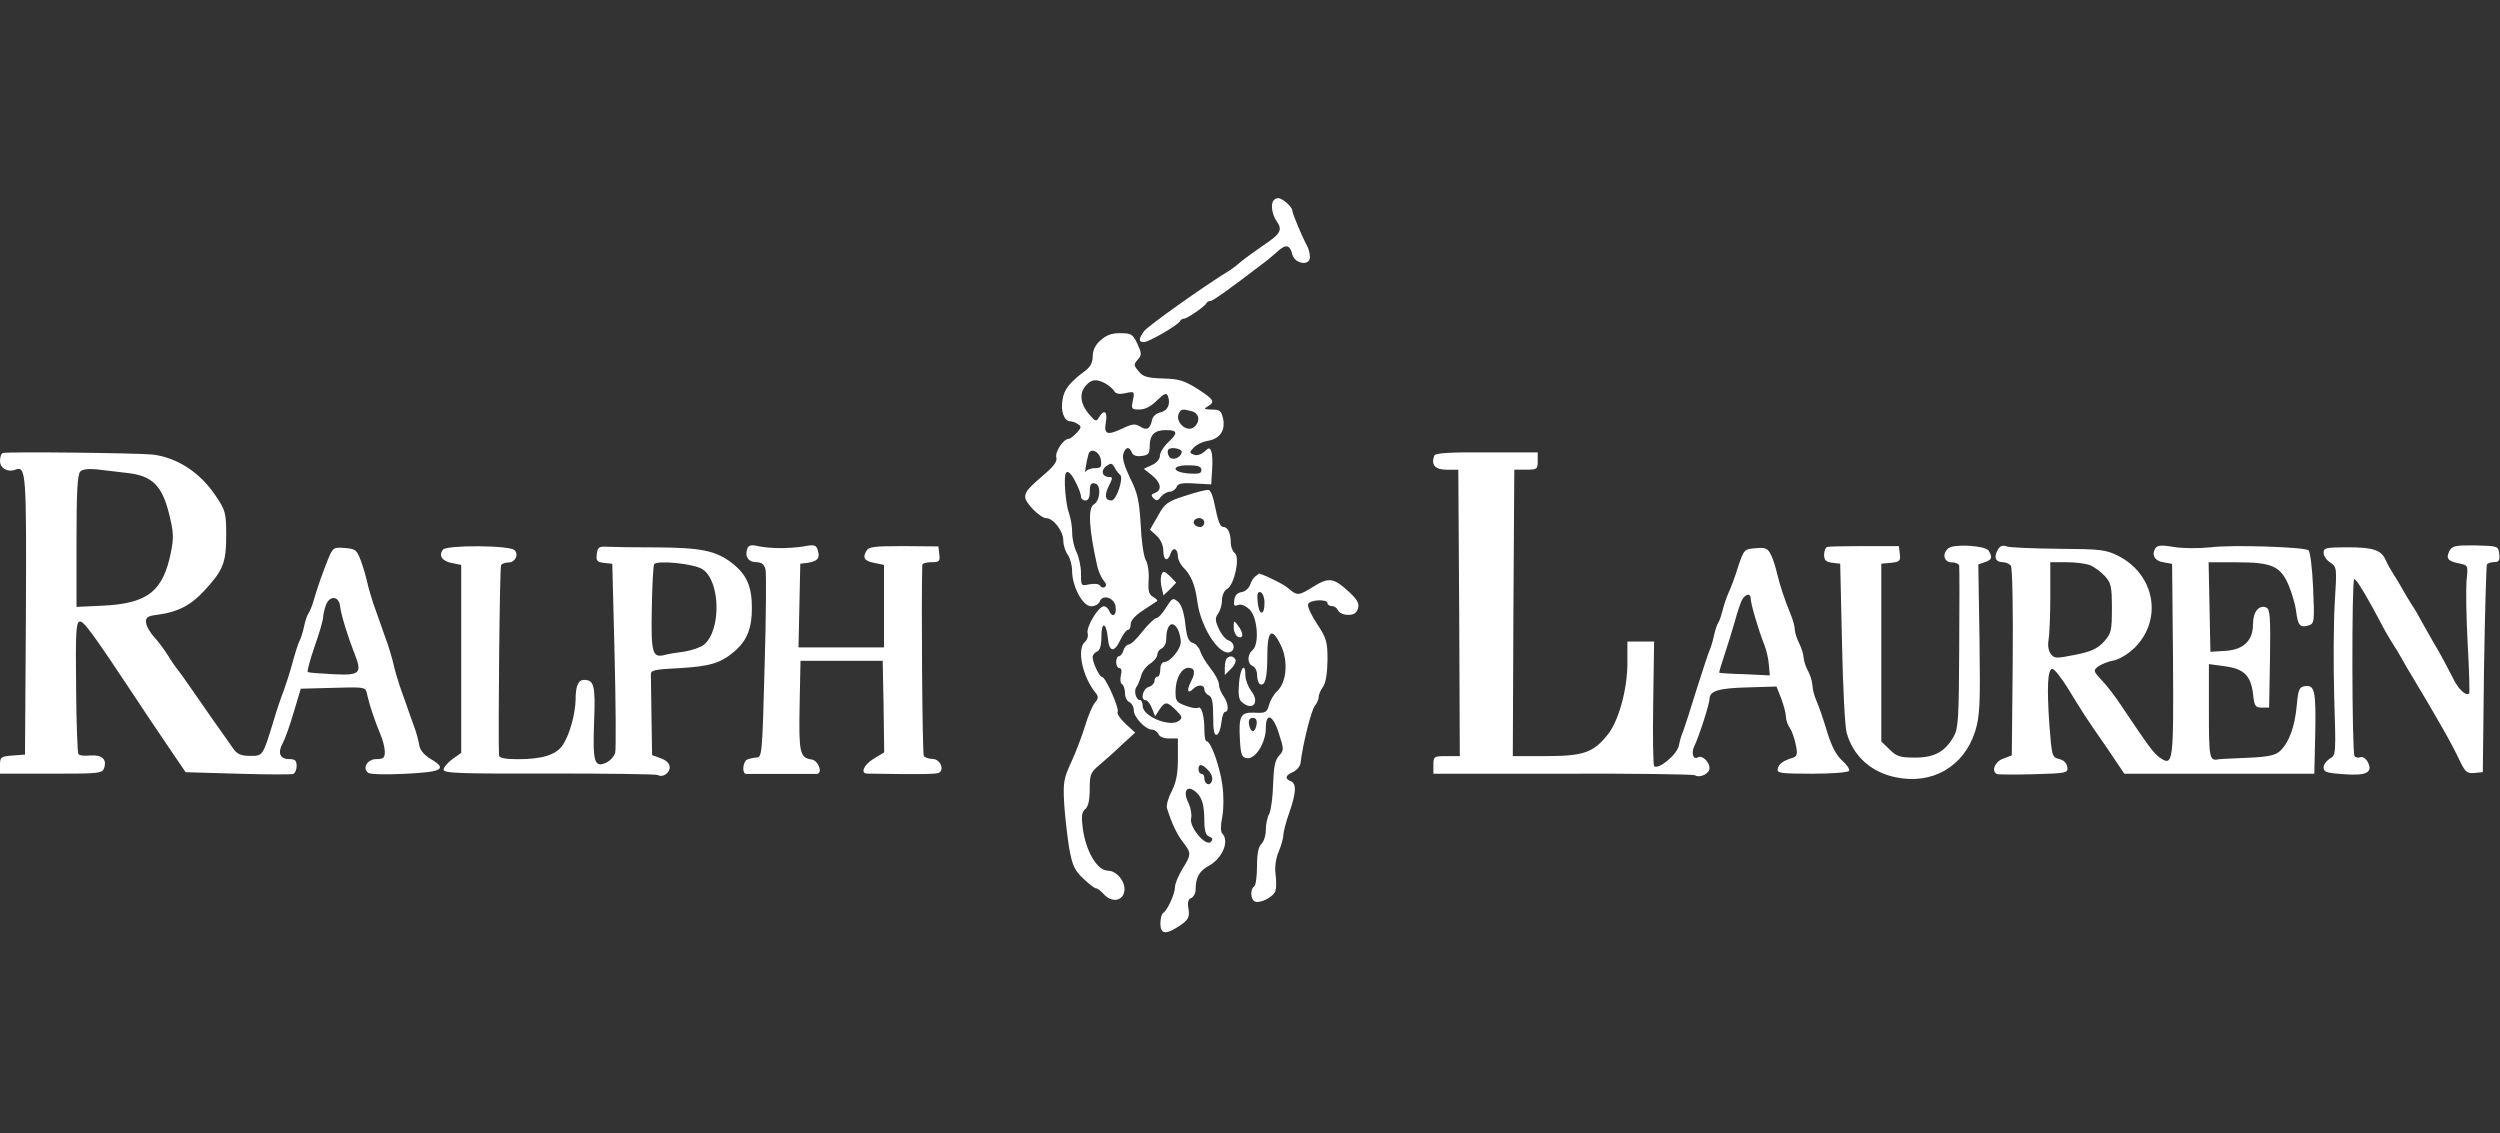
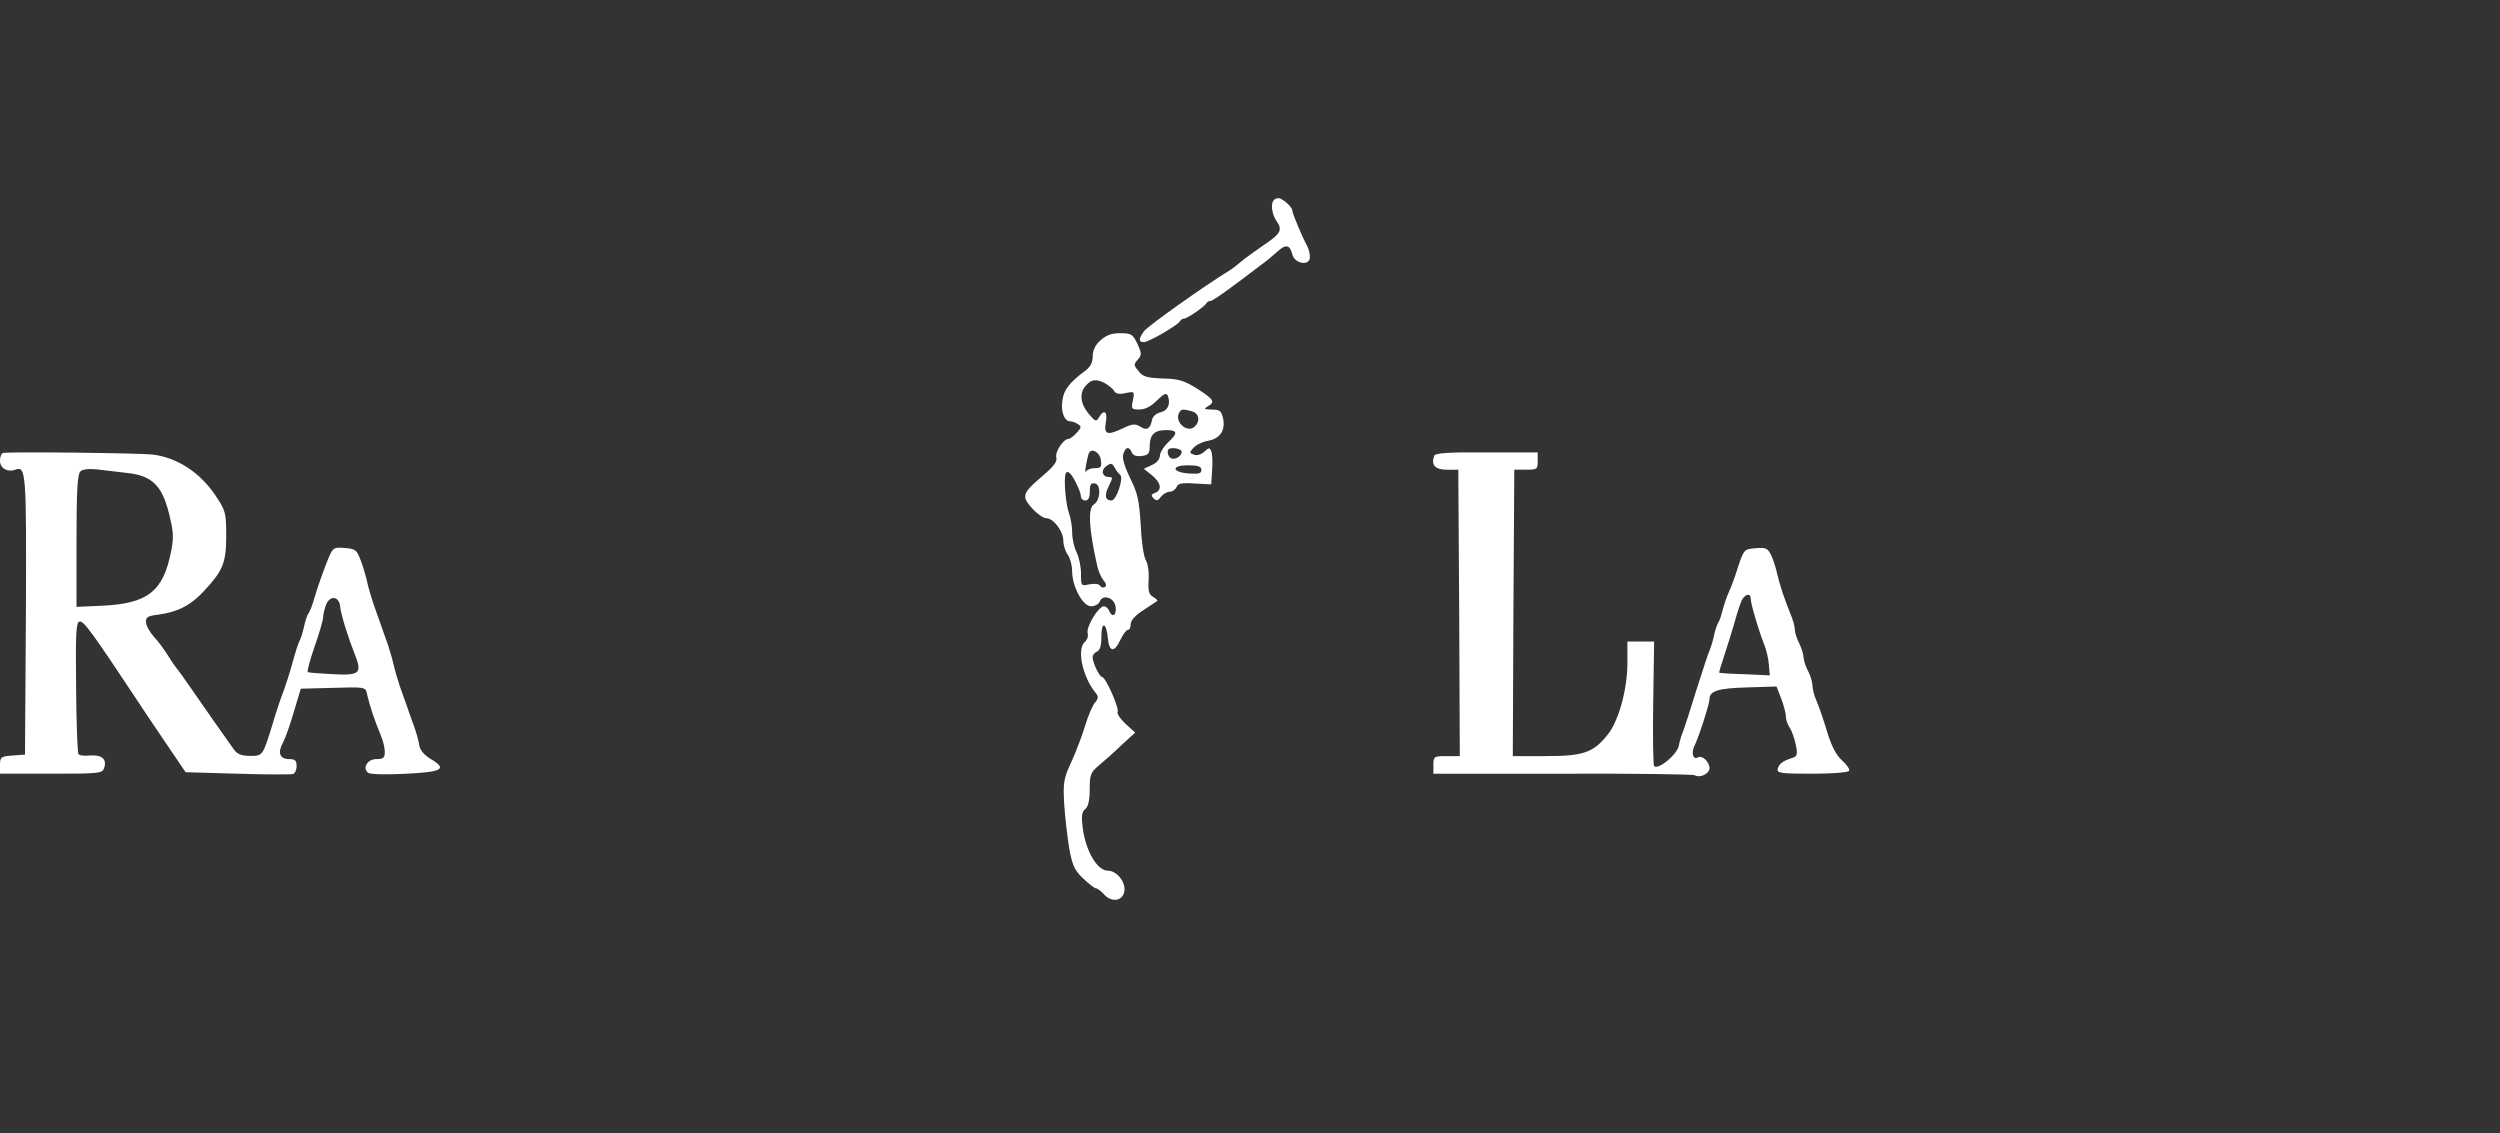
<svg xmlns="http://www.w3.org/2000/svg" version="1.1" id="Layer_1" x="0px" y="0px" viewBox="0 0 2500 1133" style="enable-background:new 0 0 2500 1133;" xml:space="preserve">
  <rect x="0" y="0" width="2500" height="1133" fill="#333333" stroke="none" />
  <style type="text/css"> .st0{fill:#FFFFFF;} </style>
  <path class="st0" d="M1273.9,200.1c-3.5,3.2-2.1,14.1,2.6,20.9c6.5,9.1,4.1,12.9-14.1,25c-8.5,5.9-18.2,12.9-21.7,15.9 c-3.2,2.9-7.9,6.5-10.6,8.2c-25.6,15.6-82.5,56.1-86.1,61.1c-5.6,7.9-5.6,10.9,0,10.9c4.7,0,34.7-17.3,36.1-21.1 c0.6-1.2,2.3-2.3,3.8-2.3c3.2,0,21.1-12.3,22.6-15.6c0.6-1.2,2.3-2.1,3.8-2.1c2.6,0,19.7-12.3,50.8-36.1c5-3.5,12-9.4,16.2-13.2 c8.5-7.9,12.6-7,15,2.6c2.3,9.7,17.6,12,17.6,2.9c0-3.5-1.2-8.5-2.9-11.5c-4.7-8.5-14.7-32.3-14.7-35.2c0-3.5-10-12.3-13.8-12.3 C1277.2,198,1274.8,198.9,1273.9,200.1L1273.9,200.1z" />
  <path class="st0" d="M1100.3,340.5c-5,4.4-7.6,10-7.6,15.9c0,6.2-2.3,10.6-7.9,14.7c-15,11.2-20.9,18.5-22.3,28.8 c-2.1,11.2,1.8,21.4,7.6,21.4c2.1,0,5.6,1.2,7.9,2.9c3.5,2.1,3.5,3.5-1.2,8.5c-3.2,3.5-6.8,6.2-8.2,6.2c-5.3,0-13.8,13.2-12.3,18.5 c1.2,3.5-2.1,8.2-9.4,14.7c-18.8,16.2-21.7,19.4-21.7,25c0,5.9,15.3,21.1,21.1,21.1c7,0,17,12.9,17,22.3c0,4.7,2.1,11.2,4.4,14.1 c2.3,3.2,4.4,10.6,4.4,16.2c0,15.6,10.6,35.5,19.1,35.5c3.5,0,7.6-2.1,8.5-4.7c2.9-7.9,15-3.8,15.9,5.3c1.2,8.8-3.5,11.2-6.5,3.8 c-0.9-2.3-3.2-4.4-5.3-4.4c-5.6,0.3-17.6,20.6-16.2,26.7c0.9,2.9-0.3,6.8-2.6,8.8c-8.5,7-2.6,35.2,10.9,51.4 c2.6,3.2,2.6,5.3-0.9,9.4c-2.3,2.6-6.8,12.9-9.7,22.6c-2.9,9.7-9.1,26.1-13.8,36.4c-7.9,17-8.5,20.9-7.3,42.6 c0.9,12.9,3.2,32.9,5,44.1c3.2,17.3,5.3,22,14.1,30.3c5.6,5.3,11.2,9.7,12.6,9.7c1.5,0,5,2.6,8.2,6.2c7.9,8.5,19.1,6.5,20.3-3.8 c1.2-9.1-7.9-20-16.4-20c-10.9,0-22.3-19.7-25.3-42.9c-1.5-11.7-0.9-15.9,2.6-18.8c2.9-2.3,4.4-8.8,4.4-19.7c0-14.4,0.9-17,9.1-23.8 c5.3-4.4,15.6-13.5,22.9-20.6l13.5-12.3l-9.7-8.8c-5.3-5-8.8-10.3-7.9-11.7c2.1-3.2-12-35.2-15.6-35.2c-2.6,0-9.4-14.4-9.4-19.7 c0-2.3,2.1-4.7,4.4-5.6c2.9-1.2,4.4-5.9,4.4-15.3c0-15.6,5-13.8,6.5,2.1c1.2,13.8,6.5,14.4,12.3,1.8c2.6-5.6,6.2-10.3,7.6-10.3 c1.8,0,2.9-2.6,2.9-5.9c0-3.5,4.7-8.8,12.6-13.8c6.8-4.4,12.9-8.5,13.8-9.1c0.9-0.6-0.9-2.3-3.8-4.1c-4.4-2.3-5.3-5.9-4.7-16.4 c0.6-7.6-0.6-17-2.9-20.6c-2.1-3.8-4.4-19.7-5-35.2c-1.5-24.1-2.9-31.4-10.6-46.7c-5.6-11.7-8.2-20.3-6.8-24.1 c2.3-7.3,5.9-7.9,8.5-1.5c1.2,2.9,4.4,4.1,9.7,3.5c7-0.9,8.2-2.3,8.2-10.6c0.3-10.9,5-15.3,16.4-15.3c11.5,0,12,2.9,2.6,11.7 c-5,4.7-8.8,10.9-8.8,13.8c0,3.5-3.2,7.3-7.9,9.4l-8.2,3.8l8.2,6.5c9.1,7.3,10.3,15,2.9,17.6c-3.8,1.5-4.1,2.6-1.2,5.6 c2.9,2.6,4.4,2.3,7.3-1.8c2.1-2.6,6.2-5,8.8-5c2.6,0,5.6-2.1,6.8-4.7c1.2-3.5,5.3-4.4,18.2-3.5l16.4,0.9l0.9-14.4 c0.6-7.9,0.3-16.2-0.9-18.8c-1.5-3.8-2.3-3.8-7,0.6c-2.9,2.6-7.3,4.1-10.3,2.9c-4.7-1.8-4.7-2.3-0.3-7c2.6-2.9,9.4-6.2,15-7 c11.7-2.3,17-10.6,14.4-22.6c-1.8-7.3-3.2-8.5-11.2-8.5c-7.9-0.3-8.5-0.6-4.1-3.2c7.6-4.4,6.5-6.8-10.3-17.6 c-13.2-8.2-18.5-10-34.7-10.3c-15.6-0.6-20-1.8-24.1-7.3c-5-5.9-5-6.8-0.9-11.5s4.1-6.2-0.3-15.9c-4.7-9.7-6.2-10.6-17.3-10.6 C1111.5,333.1,1106.2,335.2,1100.3,340.5L1100.3,340.5z M1105.3,383.4c3.5,2.1,7.6,5.3,8.8,7.6c1.8,2.9,5.3,3.5,11.5,2.1 c8.8-1.8,9.1-1.8,7.3,7.3c-1.8,8.5-1.5,9.1,6.5,9.1c5.9,0,11.7-3.2,17.6-9.1c7.3-7,9.4-7.9,10.9-4.4c2.9,7.9,0,14.7-7.6,16.4 c-4.1,0.9-7.6,4.1-8.2,7.3c-1.8,9.1-5.3,11.2-11.7,7c-5.3-3.2-7.9-2.9-16.7,1.2c-16.4,7.9-20,6.8-17.9-5.3 c2.1-11.2-1.8-13.8-6.8-5.3c-2.6,4.7-3.8,4.4-10.3-3.5c-8.5-10.3-9.7-20.9-2.6-28.5C1091.5,379.2,1096.5,378.7,1105.3,383.4 L1105.3,383.4z M1192,411.3c7.3,2.1,8.5,10.3,2.3,15.6c-7.6,6.5-20.3-5.6-15-14.4C1181.4,408.9,1182.9,408.9,1192,411.3L1192,411.3z M1181.7,452.1c-0.9,5.9-9.7,9.1-12.6,4.4c-1.5-2.3-1.8-5.3-0.9-6.8C1170.3,446.5,1182.3,448.6,1181.7,452.1L1181.7,452.1z M1100.9,460.3c0.9,6.8,0,7.9-6.5,7.9c-3.8,0-7.9,1.8-8.8,3.5c-1.5,3.8,0.9-10.9,2.9-17.6C1090.6,447.1,1100,451.8,1100.9,460.3z M1120,474.7c4.1,2.6-3.5,25.8-8.5,25.8c-6.5,0-7.3-5.3-2.6-14.7c3.8-7.6,4.1-8.8,0.3-8.8c-7,0-8.8-6.5-2.9-10.9 c4.7-3.2,5.6-3.2,8.2,1.2C1115.9,470.3,1118.6,473.5,1120,474.7z M1201.4,470c0,3.5-2.6,4.1-12.3,3.5c-17.3-1.2-18.5-8.2-1.2-8.2 C1198.2,465.3,1201.4,466.5,1201.4,470z M1076.3,483.5c2.6,5,4.7,10.9,4.7,13.2c0,2.1,2.1,3.8,4.4,3.8c2.9,0,4.4-2.9,4.4-9.1 c0-7,1.2-8.8,5.3-7.9c6.2,1.2,5.3,17-1.2,20.9c-6.2,3.5-5,24.7,3.5,62.3c1.2,4.7,3.8,10.9,6.2,13.8c2.6,2.9,3.2,5.3,1.2,6.5 c-1.5,1.2-3.8,0.3-4.7-1.2c-1.2-2.1-5.6-2.3-10.6-1.5c-8.5,1.8-8.5,1.8-8.5-10.9c0-7-2.1-16.4-4.4-21.1c-2.3-4.4-4.4-13.2-4.4-19.4 c0-6.5-1.5-15-3.2-19.7c-3.2-8.2-5.6-35.5-3.2-39.9C1067.4,469.7,1071.6,473.5,1076.3,483.5z M2.9,453c-1.8,0.6-2.9,4.1-2.9,7.9 c0,7.3,7.6,11.7,15.3,8.8c10.9-4.1,11.2,2.9,10.6,145.7L25,754.6l-12.3,0.9C0.9,756.4,0,757,0,765.2v8.5h51.1 c49.6,0,51.4-0.3,53.2-6.2c2.6-8.5-2.6-12.9-14.4-12c-5.6,0.6-10.6,0-11.5-1.5c-0.9-1.5-2.1-31.4-2.3-67c-0.6-55.5,0-64.6,3.5-65.5 c4.1-0.6,12,10,58.5,80.2c2.3,3.8,14.1,21.1,25.8,38.5l21.7,32l51.7,1.5c28.8,0.9,53.8,0.9,55.8,0.3c1.8-0.6,3.5-4.1,3.5-7.9 c0-5.6-1.5-7-7.3-7c-9.7,0-12-6.5-6.2-16.7c2.3-4.4,7.3-18.5,10.9-31.1l6.8-22.6l22.9-0.6c45.2-1.2,41.4-1.8,43.8,7.9 c2.3,10,7.3,25,13.2,39.1c2.3,5.3,4.1,12.9,4.1,16.7c0,6.2-1.5,7.3-8.5,7.3c-9.1,0-14.4,9.4-7.9,13.8c1.8,1.5,18.2,1.8,36.7,0.9 c37.3-1.8,42.6-4.7,25.8-14.7c-6.5-3.8-10.9-8.8-11.7-14.1c-0.6-4.4-2.9-12.6-5-18.2c-2.1-5.6-5.3-15-7.3-20.6s-5.3-15-7.3-20.6 c-1.8-5.6-4.7-15-5.9-20.6c-1.2-5.6-4.1-15-5.9-20.6c-2.1-5.6-5.3-15-7.3-20.6s-5.3-15-7.3-20.6c-1.8-5.6-4.7-15-5.9-20.6 s-4.1-15.6-6.5-22c-4.1-10.9-5.3-11.7-16.2-12.6c-10.9-0.9-11.7-0.3-16.2,10.3c-5.6,14.1-10.9,28.8-14.7,42 c-1.5,5.6-4.1,11.5-5.3,13.2c-1.2,1.5-3.2,7.6-4.4,13.2s-3.2,12-4.7,14.7c-1.2,2.3-4.4,12.3-7,22s-6.8,22.3-8.8,27.9 c-2.3,5.6-7,19.4-10.3,30.8c-10.6,34.4-10.3,33.8-23.2,33.8c-8.8,0-12.9-1.8-16.4-6.8c-8.8-12.3-32.3-45.8-42.6-60.8 c-5.6-8.2-11.7-16.7-13.2-18.5c-1.8-2.1-6.2-8.2-9.7-14.1c-3.5-5.6-9.7-14.1-13.8-18.5s-7.9-10.9-8.2-14.4 c-0.6-5.6,1.2-6.8,12.6-8.2c19.1-2.6,32.3-9.4,45.5-23.8c18.8-20.3,22-27.9,22-55.2c0-22.6-0.6-25-10.6-39.9 c-15.3-22.9-37.9-37.9-62.6-41.1C138.4,453,7.6,451.5,2.9,453L2.9,453z M126.6,472.9c25.3,2.6,35.2,12.3,42.3,40.2 c4.7,18.8,5,24.4,2.1,38.8c-7.9,39.7-23.5,51.7-68.7,53.8l-25.8,1.2v-65.8c0-48.8,0.9-66.7,3.8-69.6c2.3-2.3,8.2-2.9,16.7-2.1 C104.3,470.3,117.5,471.8,126.6,472.9z M340.1,606.3c0.9,8.5,8.2,31.7,14.4,47.3c7.9,19.7,5.6,22-21.1,20.6 c-12.9-0.6-24.4-1.5-25.6-2.1c-0.9-0.6,2.1-12,6.8-25.6c4.7-13.2,8.5-26.4,8.5-29.1s1.5-8.5,2.9-12.6 C329.9,595.1,339,596,340.1,606.3L340.1,606.3z M1434.3,455.6c-3.5,9.1,0.6,14.1,12.3,14.1h11.7l0.9,143.1l0.6,143.3h-13.2 c-12.6,0-13.2,0.3-13.2,8.8v8.8h129.2c71.1-0.3,130.4,0.6,132.2,1.5c5,3.2,14.7-1.5,14.7-7c0-6.5-7.3-13.2-11.5-10.9 c-4.7,2.9-7-4.1-3.8-10.9c4.7-9.4,15.3-42.6,15.3-47.3c0-8.2,8.8-10.9,37.6-11.7l29.4-0.9l4.7,12c2.6,6.8,4.7,15,4.7,18.2 s1.8,8.2,4.1,11.5c2.1,3.2,4.7,10.9,5.9,17c1.8,9.1,1.2,11.2-3.2,12.6c-9.7,2.9-14.1,6.2-15,11.2c-0.9,4.1,3.2,4.7,34.4,4.7 c19.4,0,35.8-1.2,37-2.9c0.9-1.5-2.3-6.2-7-10.3c-5.9-5.3-10.6-14.4-15-28.8c-3.5-11.7-8.2-25.6-10.6-30.8s-4.1-12.6-4.1-16.2 c-0.3-3.5-2.1-9.7-4.4-13.8s-4.1-10-4.4-13.2c0-3.2-2.1-9.7-4.4-14.4c-2.3-4.4-4.4-10.9-4.4-13.8s-1.8-9.7-4.1-15 c-6.2-15.3-10.9-29.4-13.5-40.5c-1.2-5.6-3.8-14.1-5.9-18.5c-3.5-7.3-5.3-8.2-15.6-7.3c-11.5,0.9-11.7,1.2-17.6,18.5 c-2.9,9.7-7.3,21.4-9.7,26.4c-2.1,4.7-4.7,12.6-5.9,17.6c-1.2,4.7-2.9,10-4.1,11.7c-1.2,1.5-3.2,7.6-4.4,13.2 c-1.2,5.6-3.2,12-4.4,14.7c-1.2,2.3-7,20.3-13.2,39.7c-5.9,19.4-12,37.9-13.2,41.1c-1.5,3.2-3.5,9.7-4.4,14.7 c-1.8,8.8-20.6,24.4-24.7,20.3c-0.9-0.9-1.5-29.4-0.9-63.2l0.9-61.4h-26.7V663c0,26.4-8.8,58.5-20,72 c-14.1,17.6-24.1,21.1-61.4,21.1h-33.2l0.6-143.3l0.9-143.1h11.7c11.2,0,11.7-0.6,11.7-8.5v-8.8h-51.1 C1449.9,452.1,1435.2,453,1434.3,455.6L1434.3,455.6z M1750.7,598.7c0,5,7.9,31.7,13.5,45.8c2.3,5.6,4.4,15,4.7,20.6l0.9,10.3 l-25-1.2c-13.8-0.3-25.3-1.2-25.6-1.5s2.1-8.2,5.3-17.9s7.9-24.7,10.3-33.2c2.3-8.8,5.6-18.2,7-21.4 C1745.4,593.7,1750.7,592.8,1750.7,598.7L1750.7,598.7z" />
-   <path class="st0" d="M1185.8,495.6c-18.5,5.9-20.9,7.6-27.9,20.3l-7.9,13.8l6.8,6.2c3.8,3.5,6.5,9.7,6.5,14.7c0,10,4.4,11.7,7.3,2.9 c2.3-7,7.3-5,7.3,2.9c0,2.9,2.3,7.6,5,10.6c8.2,7.9,12.3,18.2,14.4,34.4c3.5,27,23.5,56.7,33.8,50.2c4.4-2.6,2.9-9.4-2.6-11.2 c-2.9-0.9-7.3-6.2-9.7-11.7c-3.8-8.2-3.8-10.9-0.6-15.3c2.1-2.9,3.8-8.8,3.8-13.2c0-4.7,2.1-9.4,5-11.2c7.3-3.8,13.2-31.4,7.9-35.8 c-2.3-1.8-4.1-6.5-4.1-10c0-9.7-2.9-16.2-7.3-16.2c-3.5,0-5.3-4.7-9.7-26.1c-1.2-5.6-3.5-10.6-5-10.9 C1207,489.4,1196.7,492,1185.8,495.6L1185.8,495.6z M1204.3,522.6c0,2.3-1.8,4.4-4.1,4.4c-5,0-8.2-4.1-5.6-7 C1198.2,516.4,1204.3,518.2,1204.3,522.6z M443,549.6c-4.7,5.9-0.9,11.7,9.1,13.5l9.1,1.8v188l-8.8,6.2c-4.7,3.5-8.8,8.2-8.8,10.6 c0,3.5,15.6,4.1,105.7,3.8c58.2,0,106.9,0.6,108.4,1.5c4.7,2.9,12-1.8,12-7.6c0-3.8-3.2-7-8.8-9.1l-8.8-3.2l-0.6-37.6 c-0.3-20.6-0.6-39.9-0.6-42.9c-0.3-4.4,3.5-5.3,29.1-6.5c30.5-1.8,40.8-5,55.2-17.3c12-10.9,16.7-22.6,16.7-42.9 c0-21.7-5.3-33.5-20-44.9c-15.9-12.3-30.8-15.3-74.6-15.6c-21.4,0-43.8-0.3-49.3-0.6c-9.1-0.6-10.3,0.3-11.2,7.3 c-0.9,6.8,0.3,7.9,7.3,8.8l8.2,0.9l2.3,91.1c1.2,49.9,1.5,94,0.6,97.8c-0.9,3.5-5,8.2-9.1,10c-11.7,5.3-13.5-0.6-12-40.8 c1.5-36.4,0-42-10-42c-5.9,0-8.5,5.9-8.5,20c-0.3,14.4-6.2,35.5-12.9,45.2c-6.5,9.7-20.3,14.1-44.9,14.1c-12.6,0-18.5-1.2-18.8-3.8 c-0.9-16.4,0.6-188.3,2.1-190.3c0.9-1.5,4.1-2.6,7.3-2.6c6.8,0,10.6-7.9,6.2-12.3C509.9,545.2,446.8,544.9,443,549.6L443,549.6z M702.6,569.3c17.9,11.7,18.8,61.4,1.2,75.5c-3.2,2.6-12,5.6-19.4,6.8c-7.3,0.9-15.9,2.3-19.1,3.2c-12.9,3.5-14.4-1.2-13.5-46.1 c0.3-22.9,1.5-43.2,2.3-44.4C656.8,559.9,694.4,563.7,702.6,569.3L702.6,569.3z" />
-   <path class="st0" d="M747.3,548.7c-2.9,7.6,1.2,13.5,8.8,13.5c5.6,0,7.9,2.1,9.4,7c0.9,3.8,0.6,47.6-0.9,97.5 c-2.3,87.8-2.6,90.8-8.2,90.8c-3.2,0.3-7.6,1.2-9.7,2.3c-4.1,2.9-4.7,13.8-0.6,14.1h70.8c6.2-0.6,1.5-13.5-5.3-14.4 c-11.7-1.8-12.9-6.5-12-53.8l0.9-44.9h82.2l0.9,45.8l0.6,45.8l-10.3,6.2c-10,5.9-14.1,15-6.5,15c52.9,0.9,69,0.6,71.7-0.9 c5.6-3.5,0.9-13.8-6.8-13.8c-3.5,0-7.6-1.5-8.5-2.9c-1.5-2.3-2.6-161.3-1.5-190.9c0-1.8,4.1-2.9,9.1-2.9c7.9,0,8.8-0.9,7.9-7.9 l-0.9-7.9l-34.7-0.3c-30.5,0-35.2,0.6-37.6,5.3c-3.8,6.8-1.5,9.7,9.1,11.7l8.8,1.8v82.5h-85.5l0.9-42l0.9-41.7l7.3-0.9 c10-1.5,12.6-4.7,10.3-12.3c-1.8-5.6-3.2-6.2-14.1-4.1c-15,2.3-33.8,2.3-45.8-0.3C751.4,544.6,748.4,545.2,747.3,548.7L747.3,548.7z M1827,547c-1.5,0.6-2.9,4.1-2.9,7.9c0,5.3,1.8,7,8.2,7.9l7.9,0.9l1.8,79.3c0.9,43.5,2.9,84,4.7,89.9c6.5,23.2,24.4,39.4,49.1,44.4 c36.4,7.6,68.1-10.6,79.3-45.8c4.7-15.3,5.3-25.8,4.4-92.2l-1.2-74.9l6.8-2.3c7-2.6,7.6-4.7,3.5-11.5c-3.2-5-34.7-7-40.2-2.3 c-6.8,5.6-4.4,14.1,3.5,14.1c4.1,0,7.3,1.8,7.3,3.5c0.3,2.1,0.3,39.4,0,82.5c-0.3,69-0.9,79.9-5.3,87.8 c-8.8,15.6-19.4,21.4-39.1,21.4c-15,0-18.2-1.2-25.3-8.2l-8.2-7.9V563.7l9.7-0.9c8.5-0.9,9.7-1.8,8.8-8.8l-0.9-7.9h-34.4 C1845.6,546.1,1828.8,546.4,1827,547L1827,547z M1997.4,550.5c-3.8,7-1.8,11.7,5.6,11.7c2.9,0,6.5,1.8,7.9,3.5 c1.5,2.1,2.3,45.5,1.8,96.9l-0.9,92.8l-8.5,3.2c-8.5,2.9-12.6,13.2-5.9,15.6c1.5,0.3,18.2,0.6,36.7,0c32.9-0.9,34.1-1.2,33.2-7.3 c-0.6-3.8-3.5-6.8-8.2-7.9c-7-1.8-7.3-2.6-9.7-33.8c-2.6-38.2-1.8-54.9,2.6-56.4c1.8-0.6,9.1,8.5,16.2,20c15.3,25,16.4,27,39.1,59.6 l17,25.3h190l0.9-38.5c0.9-43.5-0.3-50.5-10-49.1c-5.9,0.9-7,2.9-8.5,20c-2.1,21.4-7.9,37-17,45.2c-4.7,4.1-11.7,5.6-32.3,6.5 c-14.4,0.6-27.3,1.2-28.8,1.5c-9.1,1.8-9.7-0.6-9.7-47.6v-47.6l15.6,2.1c19.4,2.6,26.1,9.1,28.5,27.3c1.2,12.6,2.3,14.1,8.8,14.1 h7.3l0.9-49.3c0.6-42,0-49.3-3.8-50.8c-7.3-2.9-13.2,4.4-13.2,16.7c0,16.4-9.4,25.6-27.9,26.7l-14.7,0.9l-0.9-44.9l-0.9-44.6h28.2 c35,0,43.5,3.8,51.7,22.6c3.2,7.6,6.8,19.4,7.6,26.4c1.8,14.4,4.1,16.7,12.6,14.1c5.6-1.8,5.9-3.8,4.4-37.6 c-0.9-20-2.9-36.4-4.7-37.6c-5.3-3.2-76.4-5.6-97.8-2.9c-11.2,1.2-27.6,1.2-36.4-0.3c-12.3-2.1-16.7-1.8-18.8,1.2 c-4.1,6.8-0.9,12.6,7.9,14.1l8.8,1.5l0.9,95.8c0.6,103.4,0.3,107.5-13.5,97.8c-5.9-4.1-10.6-10.6-38.8-52.6 c-5.3-8.2-13.8-19.1-18.8-24.4c-8.8-9.4-8.8-10-3.5-14.1c3.2-2.1,10-5,15.6-5.9c5.6-1.2,14.4-6.5,20.9-12.9 c27.9-28.2,20-72.6-16.2-91.4c-12.9-6.5-17.6-7-59.6-7.3c-25.3-0.3-48.8-1.2-52-2.3C2002.4,544.9,1999.8,545.8,1997.4,550.5 L1997.4,550.5z M2089.9,565.2c4.1,1.5,10.9,6.5,14.7,10.6c6.5,7,7.3,10.6,7.3,32.3c0,22.6-0.6,25.3-7.9,33.5 c-6.5,7-12.6,10-28.8,13.2c-19.1,3.8-20.9,3.8-24.4-0.9c-2.3-2.9-3.2-8.5-2.3-13.5c0.9-4.7,1.8-24.1,1.8-43.2v-35h15.9 C2075,562.2,2085.5,563.4,2089.9,565.2z M2449.5,550.8c-3.8,7.6-1.8,10.3,9.4,12.6c9.1,1.8,9.4,1.8,7.6,17.3 c-0.6,8.2-0.3,37,1.2,63.4c1.5,26.7,2.1,48.8,1.5,49.3c-3.2,3.2-11.2-4.4-16.7-16.2c-3.8-7.6-12-23.2-18.8-34.4 c-6.5-11.5-12.9-22.6-14.1-25s-4.7-8.5-7.9-13.2c-3.2-5-7-11.5-8.8-14.7c-1.8-3.2-5.6-10-8.8-14.7c-3.2-5-7-11.7-8.5-15.3 c-4.4-10-12.6-12.6-38.2-12.6c-21.4,0-23.8,0.6-23.8,5.6c0,2.9,2.9,7.3,6.8,9.7c6.5,4.4,6.5,5.3,4.4,39.4c-1.2,19.1-1.5,61.7-0.6,94 c1.8,58.5,1.8,59.3-4.4,62.6c-3.2,2.1-6.2,5.9-6.2,8.8c0,4.7,2.9,5.6,20,6.8c22.9,1.8,29.7-1.8,24.1-12.3c-1.8-3.5-5.3-5.6-7.3-4.7 c-2.3,0.9-5,0.3-5.9-1.2c-2.6-4.1-2.9-176.2-0.3-176.8c2.1-0.9,12.9,17.6,31.1,52c1.8,3.2,5.6,9.7,8.8,14.7c3.2,4.7,7,11.5,8.8,14.7 c1.8,3.2,4.7,8.5,6.8,11.7c27,44.9,42.3,71.7,49.6,87.5c5.9,12.3,7.6,13.8,15,13.2l8.5-0.9l1.2-102.8c0.9-56.4,2.3-103.7,2.9-104.9 c0.9-1.2,4.1-2.3,7.3-2.3c4.7,0,5.9-1.8,5-8.2c-0.9-7.9-1.2-7.9-23.8-8.5C2455.6,545.2,2452.4,545.8,2449.5,550.8L2449.5,550.8z M1161.4,574.9c-0.9,2.6-0.9,8.5,0.3,12.9l1.8,7.6l6.5-6.2l6.2-6.5l-6.2-6.5C1164.1,570.8,1163.2,570.5,1161.4,574.9L1161.4,574.9z M1255.4,576.3c-1.8,1.2-4.1,5-5.3,8.5c-1.2,3.5-5,6.8-8.5,7.3c-4.1,0.6-6.8,3.2-7.3,7.9c-0.9,5.6,0,6.5,3.8,5 c3.2-1.2,7.3,0.6,11.7,4.7c7.9,8.2,9.7,35,2.6,40.5c-5.3,4.7-5.3,13.5,0.3,15.9c2.3,0.9,4.4,4.7,4.4,8.8s1.2,7.9,2.6,9.1 c5.3,2.9,7.6-5.9,7.6-27.6c0-26.1,4.4-30,13.5-11.2c7.6,15.6,5.9,37-3.5,45.8c-3.2,2.9-7,9.1-8.2,13.8c-2.1,7.6-3.5,8.5-14.4,7.9 c-14.4-0.6-16.2,2.9-14.7,28.8c0.9,13.5,1.8,15.9,7,16.7c8.5,1.2,18.8-15.6,18.8-30c0-16.4,7.3-13.5,13.2,5.6c5,15.6,5,16.4,0,22 c-4.1,4.4-5.3,11.5-5.9,28.5c-0.3,12.6-2.1,25.8-3.8,29.4c-2.1,3.5-3.5,10.9-3.5,16.4s-2.1,11.7-4.4,13.8c-2.9,2.6-4.4,9.4-4.4,22.3 c0,10-1.2,19.4-2.9,20.3c-3.8,2.3-3.8,12.3,0.3,14.7c4.7,3.2,19.7-4.4,21.1-10.6c0.9-2.9,0.9-10.6,0-16.7 c-0.9-6.8,0.3-15.6,3.2-22.3c2.6-6.2,4.7-13.8,4.7-16.7c0-3.2,2.6-13.2,5.9-22.3c7-20,7.3-29.1,1.5-31.4c-6.2-2.3-5.6-5.9,2.1-9.1 c3.8-1.8,7-5.6,7.6-8.8c2.3-19.7,10.9-53.5,14.4-57.6c2.1-2.3,3.8-6.5,3.8-8.8c0-2.6,2.1-7,4.4-10.3c2.6-3.5,4.1-12.6,4.4-26.1 c0-18.8-0.9-22-10.3-36.4c-5.9-8.8-10-17.6-9.1-20c1.8-4.4,19.4-5.3,19.4-0.9c0,1.5,2.1,2.9,4.4,2.9c2.6,0,5.3,2.1,6.2,4.4 c1.2,2.3,5.3,4.4,10,4.4c5.9,0,8.5-1.8,10-6.8c1.2-5-0.9-8.8-10.6-17.6c-14.4-12.9-19.1-13.2-34.7-3.5c-14.1,8.8-15.6,9.1-25,0.9 c-5-4.4-29.4-15.9-29.4-14.1C1258.7,574,1257.2,575.2,1255.4,576.3L1255.4,576.3z M1264.5,602.8c0,13.5-5.6,12.9-6.8-0.6 c-0.9-8.2,0-10.9,2.9-10C1262.8,593.1,1264.5,597.8,1264.5,602.8L1264.5,602.8z M1256.6,724.4c-0.6,3.8-2.1,6.8-3.8,6.8 c-1.5,0-3.2-2.9-3.8-6.8c-0.6-4.4,0.6-6.5,3.8-6.5S1257.2,720,1256.6,724.4z M1166.1,607.5c-3.5,5.9-7.9,10.6-9.7,10.6 c-2.1,0.3-8.2,6.2-13.8,13.2c-5.6,7.3-11.7,13.2-13.8,13.2c-1.8,0-4.4,2.6-5.3,5.9c-0.9,3.2-3.2,5.9-4.7,5.9c-1.5,0-2.6,2.6-2.6,5.9 s1.5,5.9,3.2,5.9c2.1,0,2.6,2.9,1.5,7c-0.9,4.1-0.6,8.2,1.2,9.1c1.5,0.9,2.9,5,2.9,9.1c0,4.1,2.1,7.9,4.4,8.8 c2.3,1.2,4.4,4.7,4.4,8.2c0,7,11.7,19.4,18.5,19.4c2.3,0,5,2.1,6.2,4.4c0.9,2.6,5.3,4.4,10.6,4.4h8.8V759c0,15-1.8,23.5-6.2,32.3 c-3.5,6.5-5.6,14.1-4.7,17c5,15.9,10.3,26.7,16.2,34.1c8.2,10.6,8.2,12.3-0.9,26.7c-3.8,6.5-7.3,14.4-7.3,17.9 c0,6.8-7.6,23.5-12,26.1c-1.5,1.2-2.6,5.6-2.6,10.6c0,10,5,11.2,17,3.5c11.2-7,12.6-10,10.9-19.4c-0.9-5.6,0-8.8,2.9-9.7 c2.3-1.2,4.4-4.7,4.4-8.2c0-12.3,3.5-18.8,13.2-24.1c13.5-7.3,20.9-24.7,13.5-32.3c-1.8-1.5-1.8-8.2,0-16.7c1.5-8.5,1.5-21.7,0-32.3 c-2.6-18.5-11.5-43.2-15.6-43.2c-1.5,0-2.3-5-2.3-11.2c0-14.1-2.9-24.4-6.2-22.3c-1.5,0.9-7.3,0-12.6-2.1c-9.4-3.5-10.3-4.7-10-15.6 c0.3-12.3,6.2-22.3,12.9-22.3c6.2,0,7.3,4.7,2.6,13.5c-4.7,9.1-3.5,13.2,2.1,7.6c4.7-4.7,11.2-4.4,11.2,0.6c0,2.3,2.1,4.7,4.4,5.9 c3.2,1.2,4.4,6.5,4.4,21.1c0,14.1,0.9,19.1,3.8,18.2c1.8-0.9,3.8-6.2,4.4-12s2.1-10.9,3.8-10.9c4.1,0,2.9-9.4-1.8-15.9 c-2.3-3.2-4.4-8.2-4.4-11.2c0-3.2-3.8-10.6-8.5-16.4s-9.4-13.8-10.3-17.3c-1.2-3.5-4.4-7.3-7.6-8.2c-4.1-1.2-5.9-5.9-7.3-19.1 c-1.2-10.9-3.8-19.1-7.3-22C1172.9,597.5,1172.3,597.8,1166.1,607.5L1166.1,607.5z M1177.9,629.5c1.5,3.2,2.9,8.8,2.9,12.3 c0,7.3-10.6,20.3-16.7,20.3c-2.1,0-3.8,3.2-3.8,7.3s-1.2,7.3-2.9,7.3c-1.5,0-2.9,1.8-2.9,4.1c0,2.3-2.6,5.3-5.9,6.2 c-5.9,1.8-8.5,13.2-2.9,13.2c1.8,0,4.4,3.5,6.2,7.9l3.2,8.2l4.4-6.8c5.6-8.2,7.6-8.2,16.7,0.9c5.9,5.9,6.5,7.6,2.9,10.3 c-8.5,7-36.4-4.1-36.4-14.7c0-3.2-1.2-5.9-2.6-5.9c-4.1,0-6.5-9.1-3.8-12.9c1.5-1.8,3.5-6.8,4.7-10.9c0.9-4.4,5-10,9.1-12.6 c4.1-2.6,7.3-6.8,7.3-9.4c0-2.3,2.1-5,4.4-5.9c2.3-1.2,4.4-5,4.4-8.5C1166.1,624.8,1172.3,619.2,1177.9,629.5L1177.9,629.5z M1208.7,770.8c2.9,3.2,4.4,7.6,3.2,10.3c-2.1,5.6-7.6,3.2-7.6-3.2c0-2.3-1.2-4.1-2.9-4.1c-1.5,0-2.9-2.1-2.9-4.4 C1198.4,763.2,1202.3,763.7,1208.7,770.8z M1198.7,794.9c3.8,5,5.3,11.5,5.6,23.2c0,12.9,1.2,17,5,18.5c3.5,1.5,3.8,2.9,1.5,5.3 c-5,5-21.7-14.7-19.7-23.5c0.9-3.5-0.3-10.3-2.3-14.7C1181.4,789.3,1188.5,783.1,1198.7,794.9L1198.7,794.9z" />
-   <path class="st0" d="M1233.7,627.5c0,4.1,2.1,8.2,4.4,9.4c5.6,2.1,5.6-3.8,0-11.2C1234,620.1,1233.7,620.1,1233.7,627.5z M1226.9,658.3c-1.2,0.9-2.1,5.3-2.1,9.4v7.3l6.2-6.2c3.5-3.2,5.3-7.6,4.4-9.4C1233.1,655.9,1229.9,655.4,1226.9,658.3z M1239,683.3 c-0.9,11.5-0.3,16.4,3.2,19.1c10.9,9.1,17.9-0.3,8.8-11.7c-2.9-4.1-5.6-10.9-5.6-15C1245.4,661.5,1240.2,667.7,1239,683.3z" />
</svg>